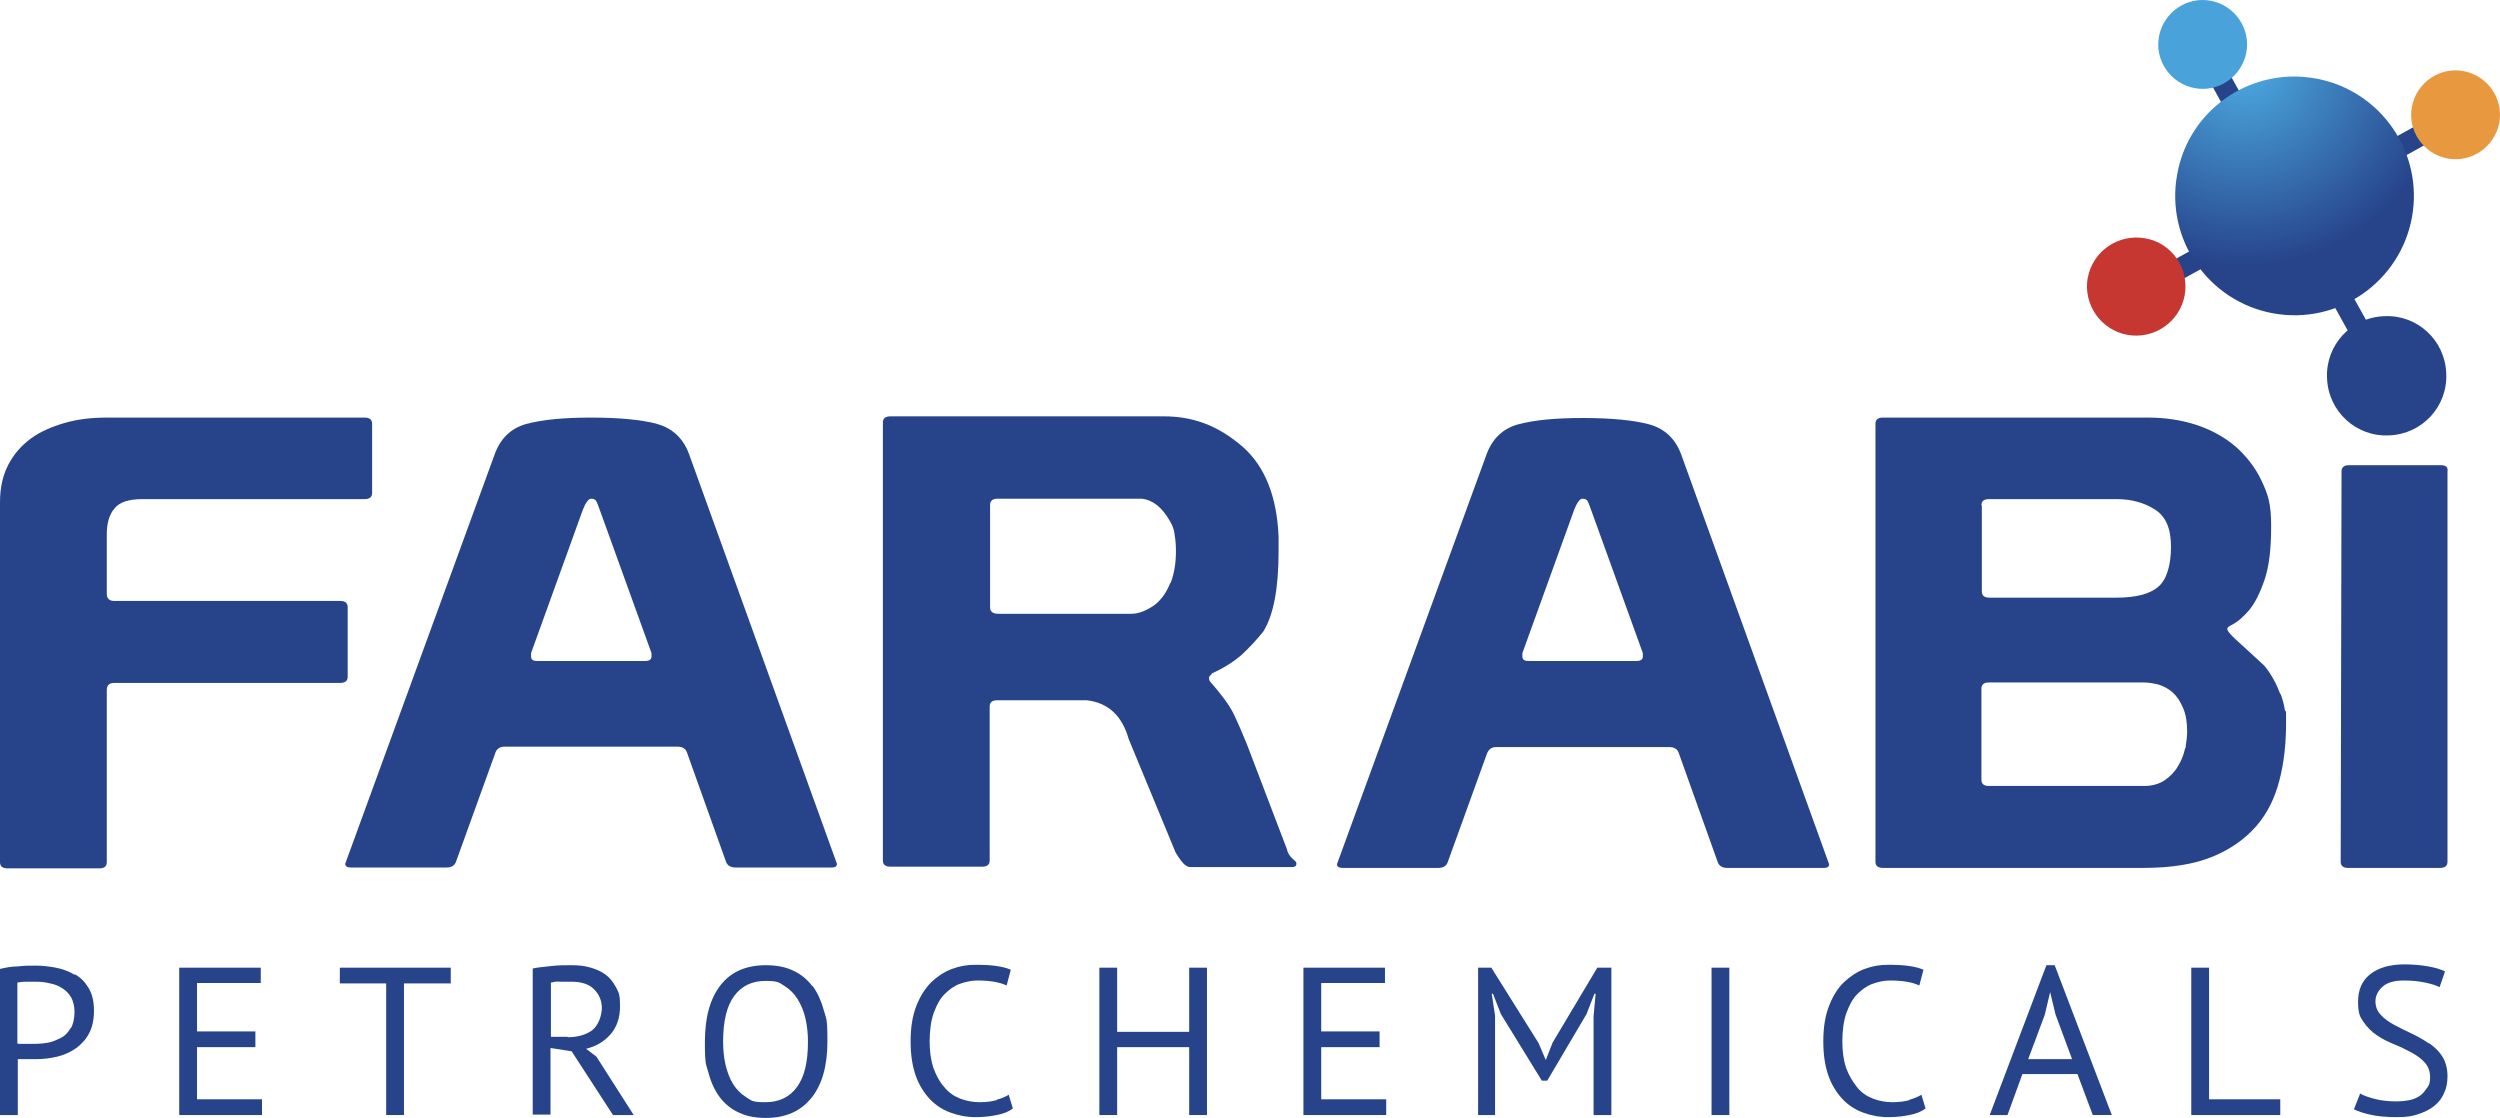
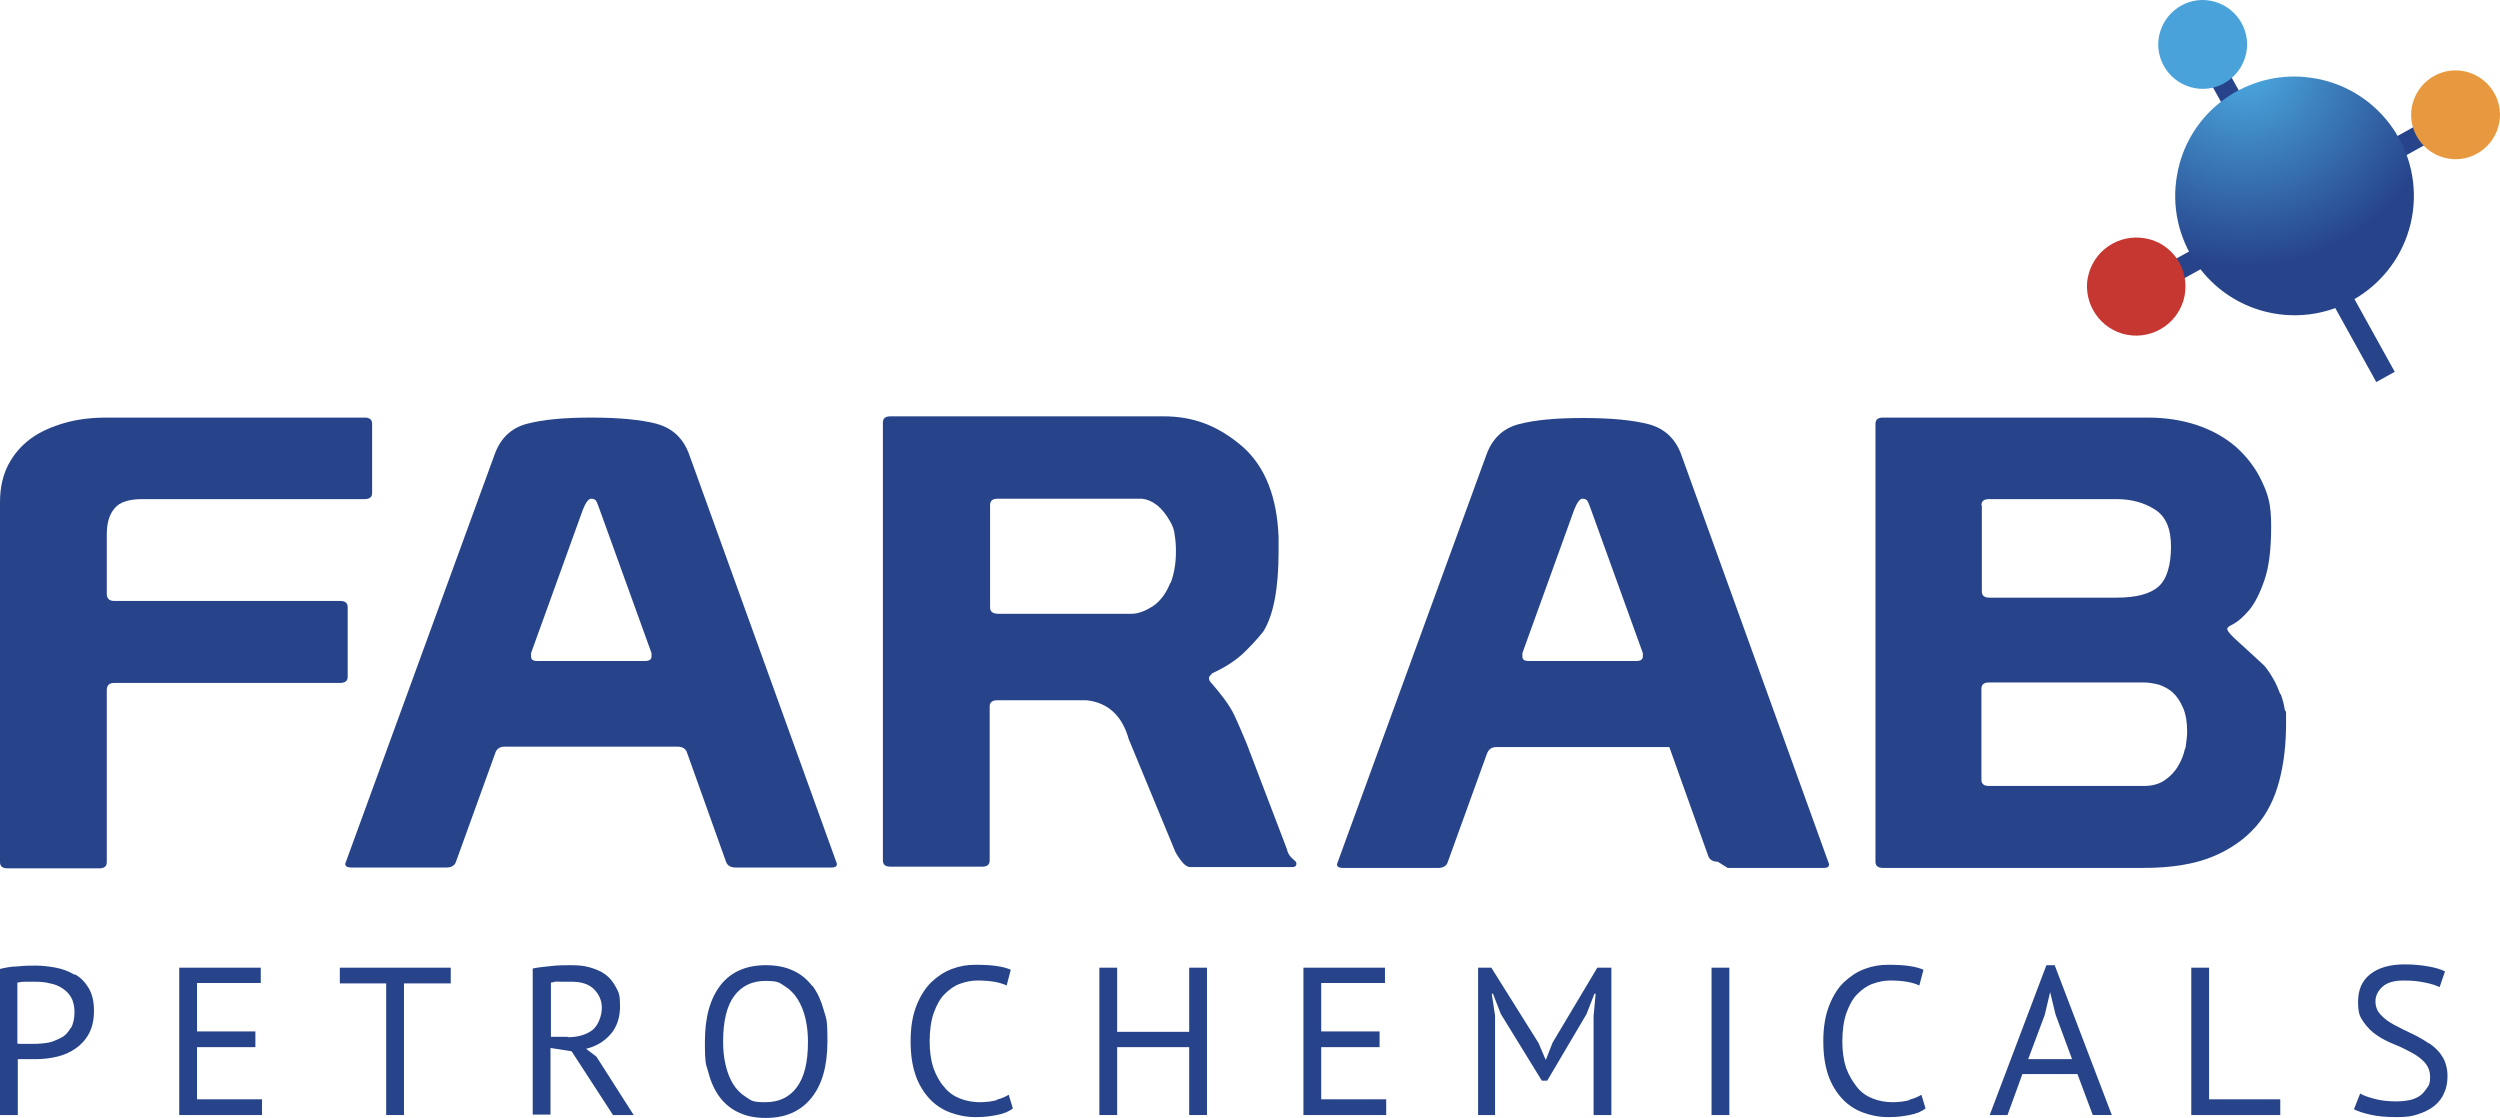
<svg xmlns="http://www.w3.org/2000/svg" height="270.086" width="603.986" id="svg22" viewBox="0 0 603.986 270.086" version="1.1">
  <defs id="defs3">
    <style id="style1">
      .cls-1 {
        fill: #e8983e;
      }

      .cls-2 {
        fill: none;
      }

      .cls-3 {
        fill: url(#radial-gradient);
      }

      .cls-4 {
        fill: #c73732;
      }

      .cls-5 {
        fill: #27448b;
      }

      .cls-6 {
        clip-path: url(#clippath);
      }

      .cls-7 {
        fill: #49a2da;
      }
    </style>
    <clipPath id="clippath">
      <path id="path1" d="m 724.1,407.1 c -2.9,15.7 7.5,30.7 23.1,33.6 15.7,2.9 30.7,-7.5 33.6,-23.1 2.9,-15.7 -7.5,-30.7 -23.1,-33.6 -1.8,-0.3 -3.5,-0.5 -5.3,-0.5 -13.7,0 -25.8,9.7 -28.3,23.6 z" class="cls-2" />
    </clipPath>
    <radialGradient gradientUnits="userSpaceOnUse" gradientTransform="matrix(-6.591,3.579,-3.579,-6.591,28389.2,49500.8)" r="6.5" fy="7514.7" fx="114.4" cy="7514.7" cx="114.4" id="radial-gradient">
      <stop id="stop1" stop-color="#49a2da" offset="0" />
      <stop id="stop2" stop-color="#49a2da" offset=".1" />
      <stop id="stop3" stop-color="#27448b" offset="1" />
    </radialGradient>
  </defs>
  <g transform="translate(-198.1,-365.014)" id="g22">
    <g id="Layer_2">
      <g id="g21">
        <rect id="rect3" transform="rotate(-29,753.933,413.829)" height="5.1" width="91.2" y="411.2" x="707.6" class="cls-5" />
        <path id="path3" d="m 282.1,528.4 v -16.7 c 0,-1 -0.6,-1.5 -1.8,-1.5 h -54.6 c -1.2,0 -1.8,-0.6 -1.8,-1.7 v -14.4 c 0,-2.7 0.6,-4.8 1.9,-6.3 1.2,-1.5 3.5,-2.2 6.7,-2.2 h 53.7 c 1.2,0 1.8,-0.5 1.8,-1.5 v -16.7 c 0,-1 -0.6,-1.5 -1.8,-1.5 h -62.3 c -3.7,0 -7.1,0.4 -10.2,1.3 -3.1,0.9 -5.9,2.1 -8.2,3.8 -2.3,1.7 -4.1,3.8 -5.4,6.3 -1.3,2.5 -2,5.5 -2,9 v 87 c 0,1 0.6,1.5 1.8,1.5 h 22.2 c 1.2,0 1.8,-0.5 1.8,-1.5 v -41.6 c 0,-1.1 0.6,-1.7 1.8,-1.7 h 54.6 c 1.2,0 1.8,-0.5 1.8,-1.5 z" class="cls-5" />
        <path id="path4" d="m 356.8,467.4 c -3.9,-1 -9.2,-1.5 -15.9,-1.5 -6.7,0 -11.7,0.5 -15.5,1.5 -3.8,1 -6.4,3.5 -7.8,7.4 l -36.1,98.9 c 0,0.6 0.5,0.9 1.4,0.9 H 306 c 1.2,0 2,-0.5 2.3,-1.5 l 9.4,-26 c 0.3,-1.1 1.1,-1.7 2.3,-1.7 h 41.8 c 1.2,0 2,0.5 2.3,1.5 l 9.4,26.3 c 0.3,0.9 1.1,1.4 2.3,1.4 h 23.3 c 0.8,0 1.2,-0.3 1.2,-0.9 l -35.7,-98.9 c -1.4,-3.9 -4.1,-6.4 -7.9,-7.4 z m -2.5,57.3 h -26.5 c -1,0 -1.4,-0.4 -1.4,-1.1 0,-0.7 0,-0.2 0,-0.3 0,0 0,-0.3 0,-0.5 l 12.5,-34.6 c 0.7,-1.8 1.4,-2.7 2,-2.7 0.6,0 1,0.2 1.2,0.5 0.2,0.3 0.5,1.1 0.9,2.2 l 12.5,34.6 c 0,0.2 0,0.4 0,0.5 0,0 0,0.2 0,0.3 0,0.7 -0.5,1.1 -1.5,1.1 z" class="cls-5" />
        <path id="path5" d="m 509.1,570.4 -9.8,-25.7 c -1,-2.4 -2,-4.8 -3.1,-7.1 -1.1,-2.3 -3.1,-4.9 -5.8,-8 -0.1,-0.2 -0.2,-0.4 -0.2,-0.6 0,-0.3 0,-0.6 0.3,-0.8 0.2,-0.2 0.3,-0.3 0.4,-0.5 3.1,-1.4 5.5,-3 7.3,-4.6 1.8,-1.7 3.5,-3.5 5.1,-5.5 2.5,-4 3.7,-10.5 3.7,-19.4 v -3.5 c -0.4,-9.6 -3.2,-16.8 -8.5,-21.6 -3.1,-2.7 -6.2,-4.6 -9.4,-5.8 -3.2,-1.2 -6.5,-1.7 -9.8,-1.7 h -66.1 c -1.2,0 -1.8,0.5 -1.8,1.5 v 105.8 c 0,1 0.6,1.5 1.8,1.5 h 22.2 c 1.2,0 1.8,-0.5 1.8,-1.5 v -37.2 c 0,-1 0.6,-1.5 1.8,-1.5 h 21.7 c 5.1,0.6 8.5,3.7 10.1,9.4 l 11,26.6 c 0.2,0.7 0.8,1.6 1.6,2.7 0.8,1.1 1.6,1.6 2.3,1.6 h 24.5 c 0.7,0 1.1,-0.2 1.1,-0.8 0,-0.6 -0.3,-0.6 -1,-1.3 -0.7,-0.6 -1.1,-1.4 -1.3,-2.2 z m -28.3,-64.5 c -0.9,2.3 -2.2,4.1 -3.8,5.3 -2,1.4 -3.9,2.1 -5.5,2.1 h -32.2 c -1.3,0 -2,-0.5 -2,-1.5 V 487 c 0,-1 0.6,-1.5 1.8,-1.5 H 474 c 2.6,0.3 4.9,2.1 6.8,5.5 0.6,1 1,2.1 1.1,3.3 0.2,1.2 0.3,2.4 0.3,3.9 0,2.8 -0.4,5.4 -1.3,7.7 z" class="cls-5" />
-         <path id="path6" d="m 615.5,574.7 h 23.3 c 0.8,0 1.2,-0.3 1.2,-0.9 l -35.7,-98.9 c -1.4,-3.9 -4.1,-6.4 -7.9,-7.4 -3.8,-1 -9.2,-1.5 -15.9,-1.5 -6.7,0 -11.7,0.5 -15.5,1.5 -3.8,1 -6.4,3.5 -7.8,7.4 l -36.1,98.9 c 0,0.6 0.5,0.9 1.4,0.9 h 23.1 c 1.2,0 2,-0.5 2.3,-1.5 l 9.4,-26 c 0.4,-1.1 1.1,-1.7 2.3,-1.7 h 41.8 c 1.2,0 2,0.5 2.3,1.5 l 9.4,26.3 c 0.3,0.9 1.1,1.4 2.3,1.4 z m -21.7,-50 h -26.5 c -1,0 -1.4,-0.4 -1.4,-1.1 0,-0.7 0,-0.2 0,-0.3 0,-0.1 0,-0.3 0,-0.5 l 12.5,-34.6 c 0.7,-1.8 1.4,-2.7 2,-2.7 0.6,0 1,0.2 1.2,0.5 0.2,0.3 0.5,1.1 0.9,2.2 l 12.5,34.6 c 0,0.2 0,0.4 0,0.5 0,0 0,0.2 0,0.3 0,0.7 -0.5,1.1 -1.5,1.1 z" class="cls-5" />
+         <path id="path6" d="m 615.5,574.7 h 23.3 c 0.8,0 1.2,-0.3 1.2,-0.9 l -35.7,-98.9 c -1.4,-3.9 -4.1,-6.4 -7.9,-7.4 -3.8,-1 -9.2,-1.5 -15.9,-1.5 -6.7,0 -11.7,0.5 -15.5,1.5 -3.8,1 -6.4,3.5 -7.8,7.4 l -36.1,98.9 c 0,0.6 0.5,0.9 1.4,0.9 h 23.1 c 1.2,0 2,-0.5 2.3,-1.5 l 9.4,-26 c 0.4,-1.1 1.1,-1.7 2.3,-1.7 h 41.8 l 9.4,26.3 c 0.3,0.9 1.1,1.4 2.3,1.4 z m -21.7,-50 h -26.5 c -1,0 -1.4,-0.4 -1.4,-1.1 0,-0.7 0,-0.2 0,-0.3 0,-0.1 0,-0.3 0,-0.5 l 12.5,-34.6 c 0.7,-1.8 1.4,-2.7 2,-2.7 0.6,0 1,0.2 1.2,0.5 0.2,0.3 0.5,1.1 0.9,2.2 l 12.5,34.6 c 0,0.2 0,0.4 0,0.5 0,0 0,0.2 0,0.3 0,0.7 -0.5,1.1 -1.5,1.1 z" class="cls-5" />
        <path id="path7" d="m 749,532.7 c -0.5,-1.3 -1,-2.5 -1.7,-3.7 -0.7,-1.2 -1.4,-2.3 -2.2,-3.2 -2.3,-2.1 -4.3,-4 -6.1,-5.6 -1.8,-1.6 -2.8,-2.7 -2.8,-3.2 0,-0.5 0.5,-0.7 1.6,-1.3 1.1,-0.6 2.3,-1.7 3.7,-3.3 1.4,-1.7 2.6,-4.1 3.7,-7.3 1.1,-3.2 1.6,-7.5 1.6,-13 0,-5.5 -0.8,-7.7 -2.3,-10.9 -1.5,-3.2 -3.7,-6 -6.3,-8.3 -2.7,-2.3 -5.8,-4 -9.4,-5.2 -3.6,-1.2 -7.6,-1.8 -11.8,-1.8 h -64 c -1.2,0 -1.8,0.5 -1.8,1.5 v 105.8 c 0,1 0.6,1.5 1.8,1.5 h 62.9 c 6.8,0 12.3,-0.9 16.7,-2.7 4.4,-1.8 7.9,-4.3 10.6,-7.4 2.7,-3.1 4.5,-6.8 5.6,-11.1 1.1,-4.2 1.6,-8.8 1.6,-13.7 0,-4.9 0,-2 -0.3,-3.3 -0.2,-1.2 -0.5,-2.5 -1,-3.8 z m -72.2,-45.6 c 0,-1 0.6,-1.5 1.8,-1.5 h 30.8 c 3.6,0 6.6,0.8 9.3,2.5 2.7,1.7 3.9,4.7 3.9,9 0,4.3 -1,7.9 -3,9.6 -2,1.8 -5.4,2.7 -10.1,2.7 h -30.8 c -1.2,0 -1.8,-0.5 -1.8,-1.5 v -20.8 0 z m 49.2,58.7 c -0.3,1.5 -0.9,3 -1.7,4.3 -0.8,1.4 -1.9,2.5 -3.2,3.4 -1.3,0.9 -3,1.4 -5,1.4 h -37.5 c -1.2,0 -1.8,-0.5 -1.8,-1.5 v -22 c 0,-1 0.6,-1.5 1.8,-1.5 h 37.5 c 1.1,0 2.2,0.2 3.5,0.5 1.2,0.4 2.4,1 3.4,1.9 1,0.9 1.8,2.1 2.5,3.7 0.7,1.6 1,3.5 1,5.8 0,1.1 -0.2,2.5 -0.4,4 z" class="cls-5" />
-         <path id="path8" d="m 787.8,477.4 h -22.2 c -1.2,0 -1.8,0.5 -1.8,1.5 l -0.2,94.3 c 0,1 0.6,1.5 1.8,1.5 h 22.2 c 1.2,0 1.8,-0.5 1.8,-1.5 v -94.3 c 0.2,-1 -0.4,-1.5 -1.6,-1.5 z" class="cls-5" />
        <path id="path9" d="m 216.1,600.5 c -1.3,-0.8 -2.9,-1.4 -4.5,-1.7 -1.6,-0.3 -3.3,-0.5 -4.8,-0.5 -1.5,0 -3,0 -4.5,0.2 -1.5,0 -2.9,0.3 -4.2,0.6 v 35.3 h 4.3 v -13.5 c 0.2,0 0.5,0 0.9,0 0.4,0 0.8,0 1.3,0 0.4,0 0.8,0 1.2,0 h 0.9 c 1.8,0 3.5,-0.2 5.2,-0.6 1.7,-0.4 3.2,-1.1 4.5,-2 1.3,-0.9 2.4,-2.1 3.2,-3.6 0.8,-1.5 1.2,-3.3 1.2,-5.5 0,-2.2 -0.4,-4 -1.3,-5.5 -0.9,-1.5 -1.9,-2.5 -3.3,-3.3 z m -0.9,12.8 c -0.6,1.1 -1.3,1.9 -2.3,2.4 -1,0.5 -2,1 -3.1,1.2 -1.1,0.2 -2.3,0.3 -3.5,0.3 h -0.8 c -0.4,0 -0.8,0 -1.2,0 -0.4,0 -0.8,0 -1.2,0 -0.4,0 -0.7,0 -0.8,-0.1 v -14.7 c 0.5,-0.1 1.1,-0.2 2,-0.2 0.8,0 1.7,0 2.6,0 0.9,0 2.2,0.1 3.3,0.4 1.1,0.2 2.1,0.6 3,1.2 0.9,0.6 1.6,1.3 2.1,2.2 0.5,0.9 0.8,2.1 0.8,3.5 0,1.6 -0.3,2.9 -0.9,4 z" class="cls-5" />
        <polygon id="polygon9" points="259.8,614.2 245.7,614.2 245.7,602.5 261.1,602.5 261.1,598.8 241.4,598.8 241.4,634.4 261.4,634.4 261.4,630.6 245.7,630.6 245.7,618 259.8,618" class="cls-5" />
        <polygon id="polygon10" points="291.4,634.4 295.7,634.4 295.7,602.6 307,602.6 307,598.8 280.2,598.8 280.2,602.6 291.4,602.6" class="cls-5" />
        <path id="path10" d="m 339.7,618.4 c 2.4,-0.6 4.3,-1.7 5.9,-3.5 1.5,-1.7 2.3,-4 2.3,-6.8 0,-2.8 -0.3,-3.3 -1,-4.6 -0.7,-1.3 -1.5,-2.3 -2.6,-3.1 -1.1,-0.8 -2.4,-1.3 -3.8,-1.7 -1.4,-0.4 -2.9,-0.5 -4.5,-0.5 -1.6,0 -3,0 -4.7,0.2 -1.7,0.2 -3.2,0.3 -4.5,0.6 v 35.3 h 4.3 v -16.1 l 5.1,0.8 10,15.4 h 5 l -9,-14.1 z m -4.5,-2.9 h -4 v -13.1 c 0.2,0 0.6,-0.1 1,-0.2 0.4,-0.1 0.8,0 1.3,0 0.4,0 0.9,0 1.4,0 h 1.4 c 2.3,0 4.1,0.6 5.3,1.8 1.2,1.2 1.9,2.7 1.9,4.5 0,1.8 -0.8,4.2 -2.3,5.4 -1.5,1.1 -3.5,1.7 -5.9,1.7 z" class="cls-5" />
        <path id="path11" d="m 394.3,603.2 c -1.2,-1.6 -2.8,-2.9 -4.6,-3.7 -1.9,-0.9 -4.1,-1.3 -6.6,-1.3 -4.7,0 -8.4,1.6 -10.9,4.8 -2.5,3.2 -3.8,7.7 -3.8,13.7 0,6 0.3,5.3 0.9,7.6 0.6,2.3 1.5,4.2 2.7,5.8 1.2,1.6 2.8,2.9 4.6,3.7 1.9,0.9 4,1.3 6.5,1.3 4.8,0 8.4,-1.6 11,-4.8 2.6,-3.2 3.9,-7.7 3.9,-13.7 0,-6 -0.3,-5.3 -0.9,-7.6 -0.6,-2.2 -1.5,-4.2 -2.7,-5.8 z m -3.7,24.5 c -1.8,2.4 -4.3,3.6 -7.6,3.6 -3.3,0 -3.3,-0.4 -4.6,-1.2 -1.3,-0.8 -2.4,-1.9 -3.2,-3.2 -0.8,-1.3 -1.4,-2.9 -1.8,-4.6 -0.4,-1.7 -0.6,-3.6 -0.6,-5.6 0,-5 0.9,-8.7 2.7,-11.1 1.8,-2.4 4.3,-3.6 7.5,-3.6 3.2,0 3.3,0.4 4.6,1.2 1.3,0.8 2.4,1.9 3.2,3.2 0.8,1.3 1.5,2.9 1.9,4.7 0.4,1.8 0.6,3.6 0.6,5.6 0,5 -0.9,8.7 -2.8,11.1 z" class="cls-5" />
        <path id="path12" d="m 438.9,630.8 c -1.1,0.3 -2.5,0.5 -4.1,0.5 -1.6,0 -3.3,-0.3 -4.8,-0.9 -1.5,-0.6 -2.8,-1.5 -3.8,-2.8 -1.1,-1.2 -1.9,-2.7 -2.6,-4.6 -0.6,-1.8 -0.9,-4 -0.9,-6.4 0,-2.4 0.3,-5 1,-6.9 0.7,-1.9 1.5,-3.4 2.6,-4.5 1.1,-1.1 2.3,-2 3.7,-2.5 1.4,-0.5 2.8,-0.8 4.2,-0.8 3.1,0 5.4,0.4 7.1,1.2 l 1,-3.8 c -0.9,-0.4 -2,-0.7 -3.4,-0.9 -1.3,-0.2 -3,-0.3 -5.1,-0.3 -2.1,0 -3.8,0.3 -5.7,1 -1.9,0.7 -3.5,1.8 -5,3.2 -1.5,1.5 -2.7,3.4 -3.6,5.7 -0.9,2.3 -1.4,5.1 -1.4,8.5 0,3.4 0.4,5.9 1.2,8.3 0.8,2.3 2,4.2 3.4,5.7 1.4,1.5 3.1,2.6 5,3.3 1.9,0.7 3.9,1.1 6.1,1.1 2.2,0 3.5,-0.2 5.1,-0.5 1.6,-0.3 2.9,-0.8 3.9,-1.6 l -1,-3.3 c -0.8,0.5 -1.8,0.9 -2.9,1.2 z" class="cls-5" />
        <polygon id="polygon12" points="468,598.8 463.7,598.8 463.7,634.4 468,634.4 468,618 485.4,618 485.4,634.4 489.7,634.4 489.7,598.8 485.4,598.8 485.4,614.3 468,614.3" class="cls-5" />
        <polygon id="polygon13" points="531.4,614.2 517.3,614.2 517.3,602.5 532.7,602.5 532.7,598.8 513,598.8 513,634.4 533,634.4 533,630.6 517.3,630.6 517.3,618 531.4,618" class="cls-5" />
        <polygon id="polygon14" points="571.5,621 569.8,617 558.4,598.8 555.2,598.8 555.2,634.4 559.3,634.4 559.3,610.4 558.5,605.1 558.8,605.1 560.7,610 570.6,626.1 571.9,626.1 581.4,610 583.3,605.1 583.6,605.1 583.1,610.5 583.1,634.4 587.4,634.4 587.4,598.8 584,598.8 573.2,616.9 571.6,621" class="cls-5" />
        <rect id="rect14" height="35.6" width="4.3" y="598.8" x="611.6" class="cls-5" />
        <path id="path14" d="m 659.4,630.8 c -1.1,0.3 -2.5,0.5 -4.1,0.5 -1.6,0 -3.3,-0.3 -4.8,-0.9 -1.5,-0.6 -2.8,-1.5 -3.8,-2.8 -1,-1.3 -1.9,-2.7 -2.6,-4.6 -0.6,-1.8 -0.9,-4 -0.9,-6.4 0,-2.4 0.3,-5 1,-6.9 0.7,-1.9 1.5,-3.4 2.6,-4.5 1.1,-1.1 2.3,-2 3.7,-2.5 1.4,-0.5 2.8,-0.8 4.2,-0.8 3.1,0 5.4,0.4 7.1,1.2 l 1,-3.8 c -0.9,-0.4 -2,-0.7 -3.4,-0.9 -1.3,-0.2 -3,-0.3 -5.1,-0.3 -2.1,0 -3.8,0.3 -5.7,1 -1.9,0.7 -3.5,1.8 -5,3.2 -1.5,1.4 -2.7,3.4 -3.6,5.7 -0.9,2.3 -1.4,5.1 -1.4,8.5 0,3.4 0.4,5.9 1.2,8.3 0.8,2.3 2,4.2 3.4,5.7 1.4,1.5 3.1,2.6 5,3.3 1.9,0.7 3.9,1.1 6.1,1.1 2.2,0 3.5,-0.2 5.1,-0.5 1.6,-0.3 2.9,-0.8 3.9,-1.6 l -1,-3.3 c -0.8,0.5 -1.8,0.9 -2.9,1.2 z" class="cls-5" />
        <path id="path15" d="m 692.5,598.2 -13.7,36.2 h 4.3 l 3.6,-9.9 H 700 l 3.7,9.9 h 4.6 l -13.8,-36.2 z m 6.2,22.7 h -10.6 l 4,-10.7 1.3,-5.5 v 0 l 1.3,5.4 z" class="cls-5" />
        <polygon id="polygon15" points="727.5,634.4 749,634.4 749,630.6 731.8,630.6 731.8,598.8 727.5,598.8" class="cls-5" />
        <path id="path16" d="m 784.9,617.1 c -1.3,-0.9 -2.7,-1.7 -4.2,-2.4 -1.5,-0.7 -2.9,-1.4 -4.2,-2.1 -1.3,-0.7 -2.4,-1.5 -3.2,-2.4 -0.9,-0.9 -1.3,-2 -1.3,-3.3 0,-1.3 0.6,-2.5 1.7,-3.5 1.1,-1 2.8,-1.5 5.1,-1.5 2.3,0 3.7,0.2 5.2,0.5 1.5,0.3 2.7,0.7 3.5,1.1 l 1.3,-3.8 c -1,-0.5 -2.3,-0.9 -4,-1.2 -1.7,-0.3 -3.6,-0.5 -5.7,-0.5 -3.6,0 -6.4,0.8 -8.4,2.4 -2,1.6 -2.9,3.8 -2.9,6.6 0,2.8 0.4,3.6 1.3,4.9 0.9,1.3 2,2.4 3.2,3.2 1.3,0.9 2.7,1.6 4.2,2.2 1.5,0.6 2.9,1.3 4.2,2 1.3,0.7 2.4,1.5 3.2,2.4 0.8,0.9 1.3,2.1 1.3,3.5 0,1.4 -0.2,1.9 -0.7,2.6 -0.5,0.7 -1,1.4 -1.7,1.9 -0.7,0.5 -1.6,0.9 -2.6,1.1 -1,0.2 -2.1,0.3 -3.2,0.3 -1.9,0 -3.7,-0.2 -5.2,-0.6 -1.5,-0.4 -2.7,-0.8 -3.5,-1.3 l -1.5,3.8 c 0.9,0.5 2.2,0.9 3.9,1.3 1.7,0.4 3.8,0.6 6.4,0.6 2.6,0 3.7,-0.2 5.2,-0.7 1.5,-0.5 2.8,-1.1 3.9,-2 1.1,-0.9 1.9,-1.9 2.4,-3.2 0.6,-1.2 0.8,-2.6 0.8,-4.1 0,-1.5 -0.4,-3.4 -1.3,-4.7 -0.8,-1.3 -1.9,-2.3 -3.2,-3.2 z" class="cls-5" />
        <path id="path17" d="m 780.8,390.8 c -1.1,5.8 2.8,11.4 8.6,12.5 5.8,1.1 11.4,-2.8 12.5,-8.6 1.1,-5.8 -2.8,-11.4 -8.6,-12.5 -5.8,-1.1 -11.4,2.8 -12.5,8.6" class="cls-1" />
        <path id="path18" d="m 702.5,432 c -1.2,6.5 3.1,12.7 9.5,13.9 6.5,1.2 12.7,-3.1 13.9,-9.5 1.2,-6.5 -3.1,-12.7 -9.5,-13.8 -6.5,-1.2 -12.7,3.1 -13.9,9.5" class="cls-4" />
        <rect id="rect18" transform="rotate(-29,753.433,415.762)" height="91.2" width="5.1" y="370" x="749.7" class="cls-5" />
        <path id="path19" d="m 719.7,373.8 c -1.1,5.8 2.8,11.4 8.6,12.5 5.8,1.1 11.4,-2.8 12.5,-8.6 1.1,-5.8 -2.8,-11.4 -8.6,-12.5 -5.8,-1.1 -11.4,2.8 -12.5,8.6" class="cls-7" />
-         <path id="path20" d="m 760.3,456.4 c 0.3,8 7,14.2 15,13.8 8,-0.3 14.2,-7 13.8,-15 -0.3,-8 -7,-14.2 -15,-13.8 -8,0.3 -14.2,7 -13.8,15" class="cls-5" />
        <g id="g20" clip-path="url(#clippath)" class="cls-6">
          <polygon style="fill:url(#radial-gradient)" id="polygon20" points="696,397.2 769.5,357.3 809,429.9 735.4,469.8" class="cls-3" />
        </g>
      </g>
    </g>
  </g>
</svg>